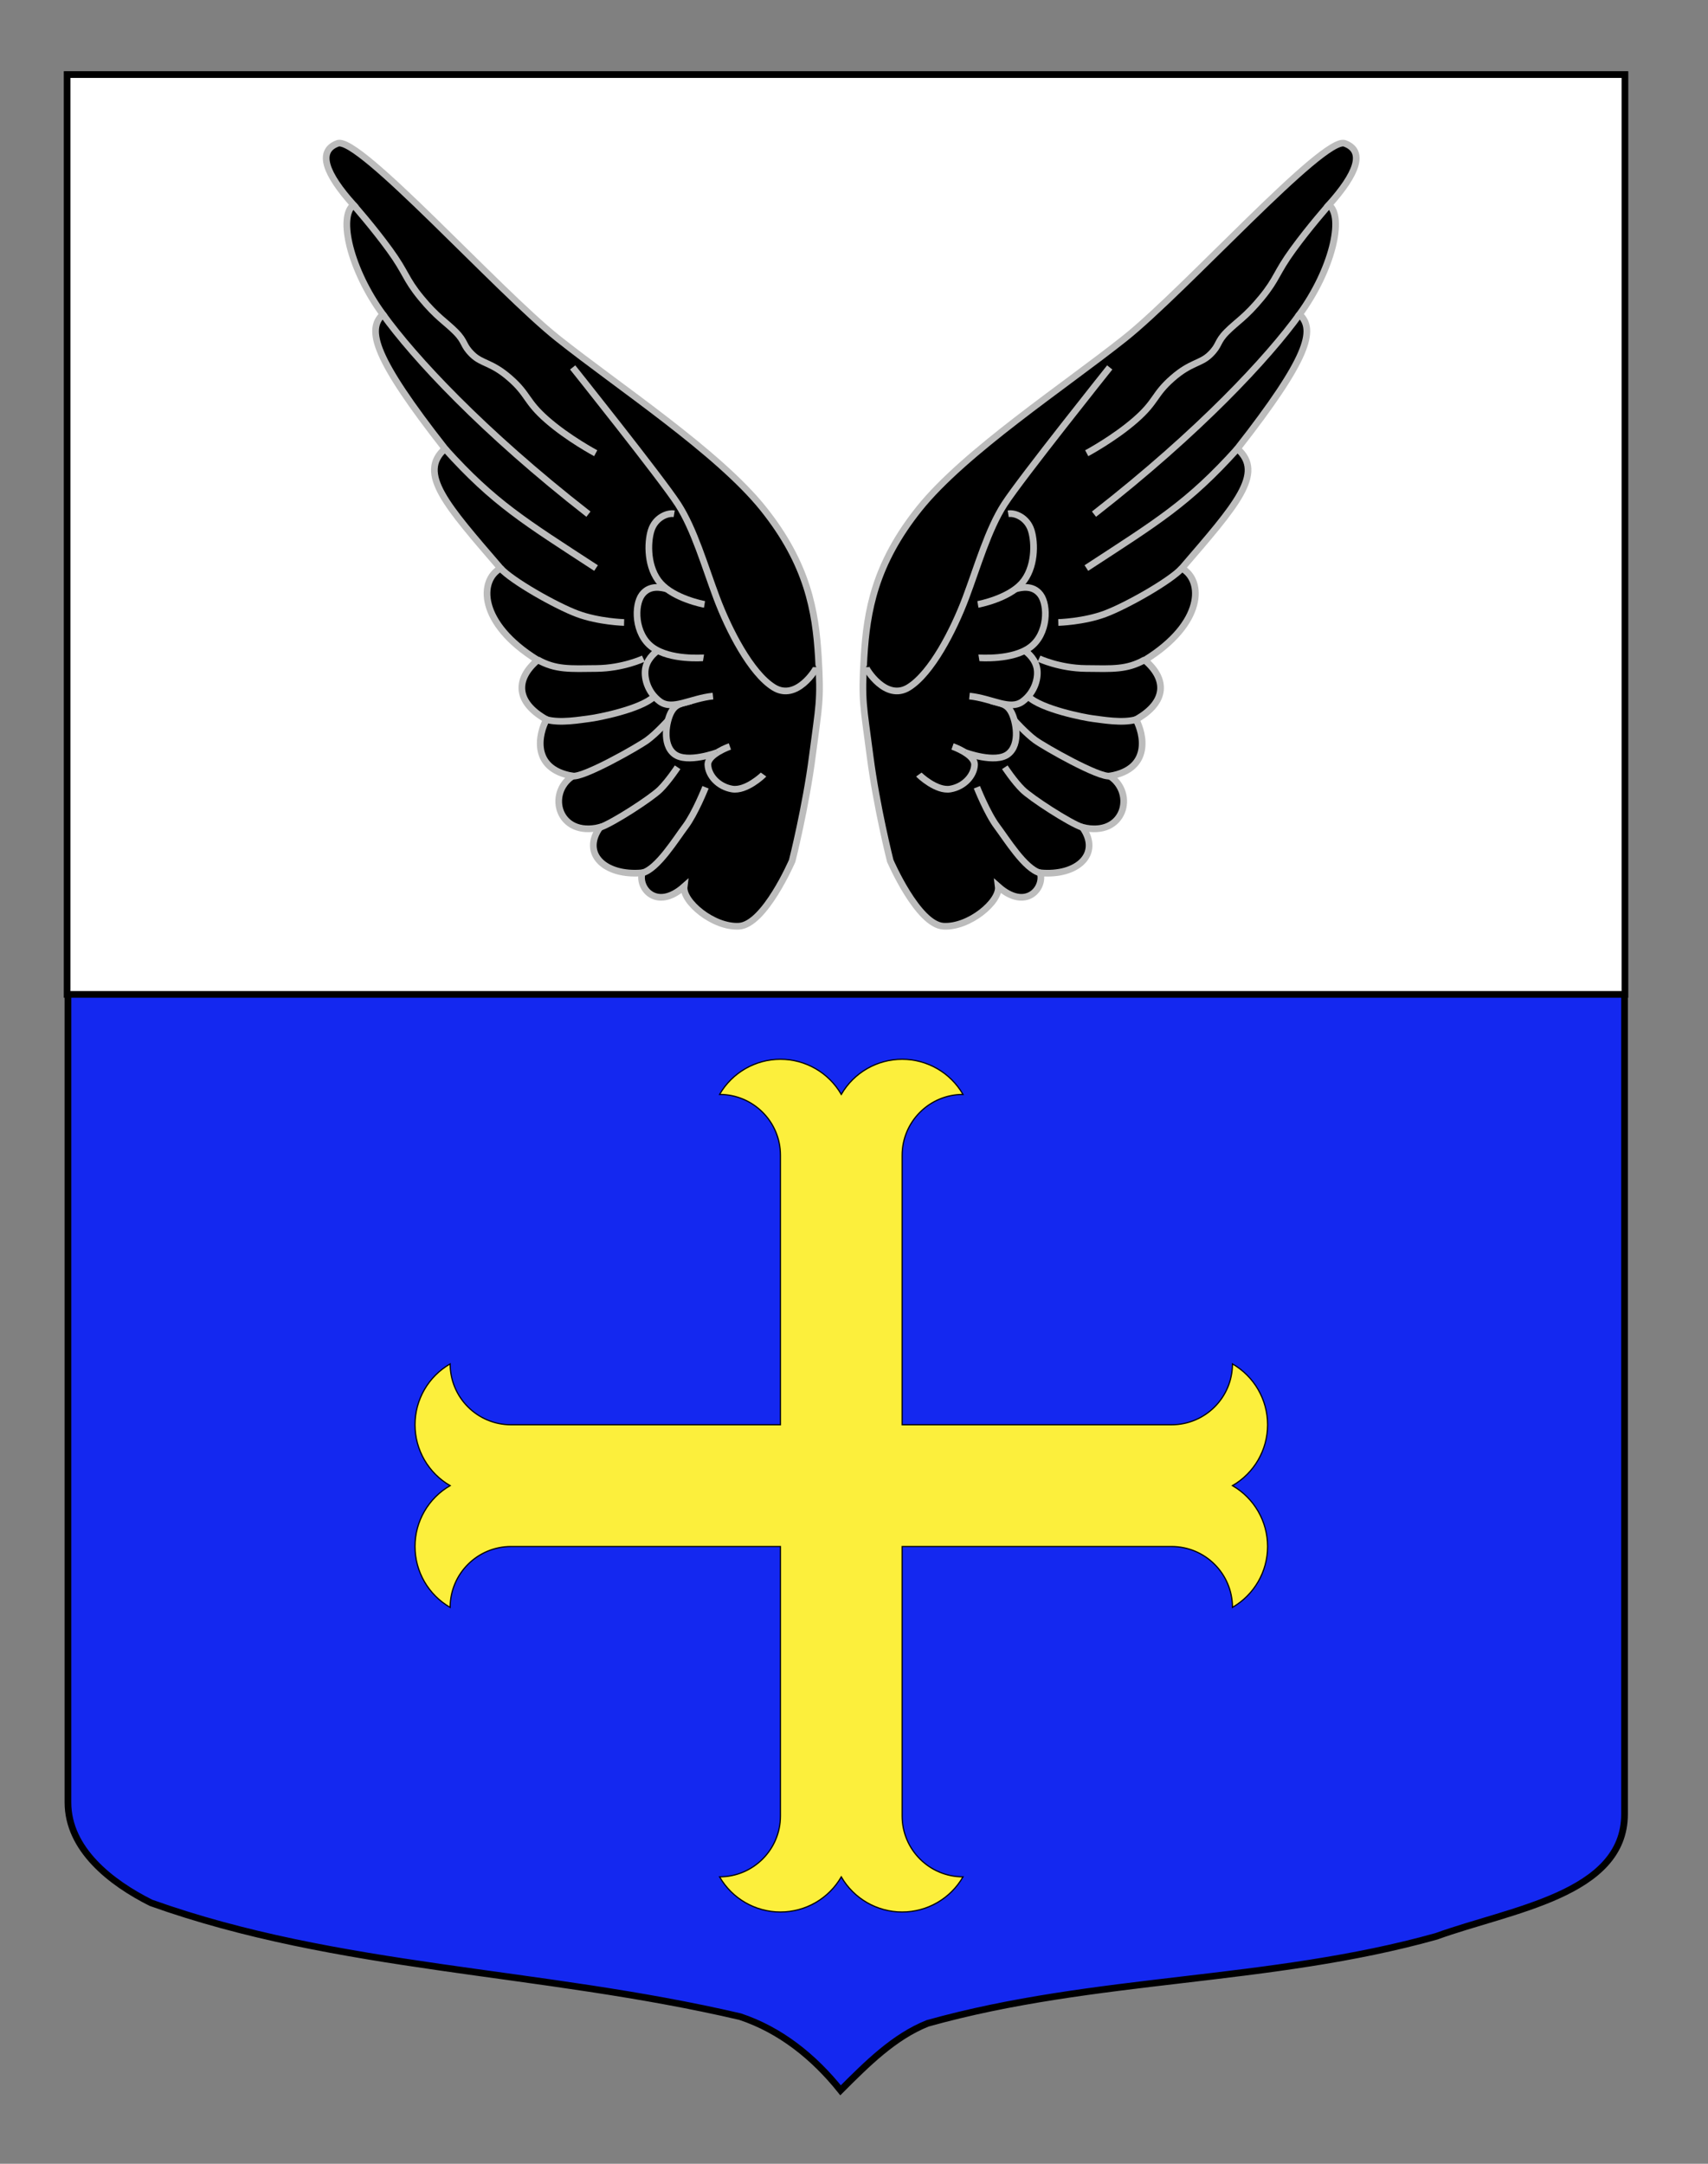
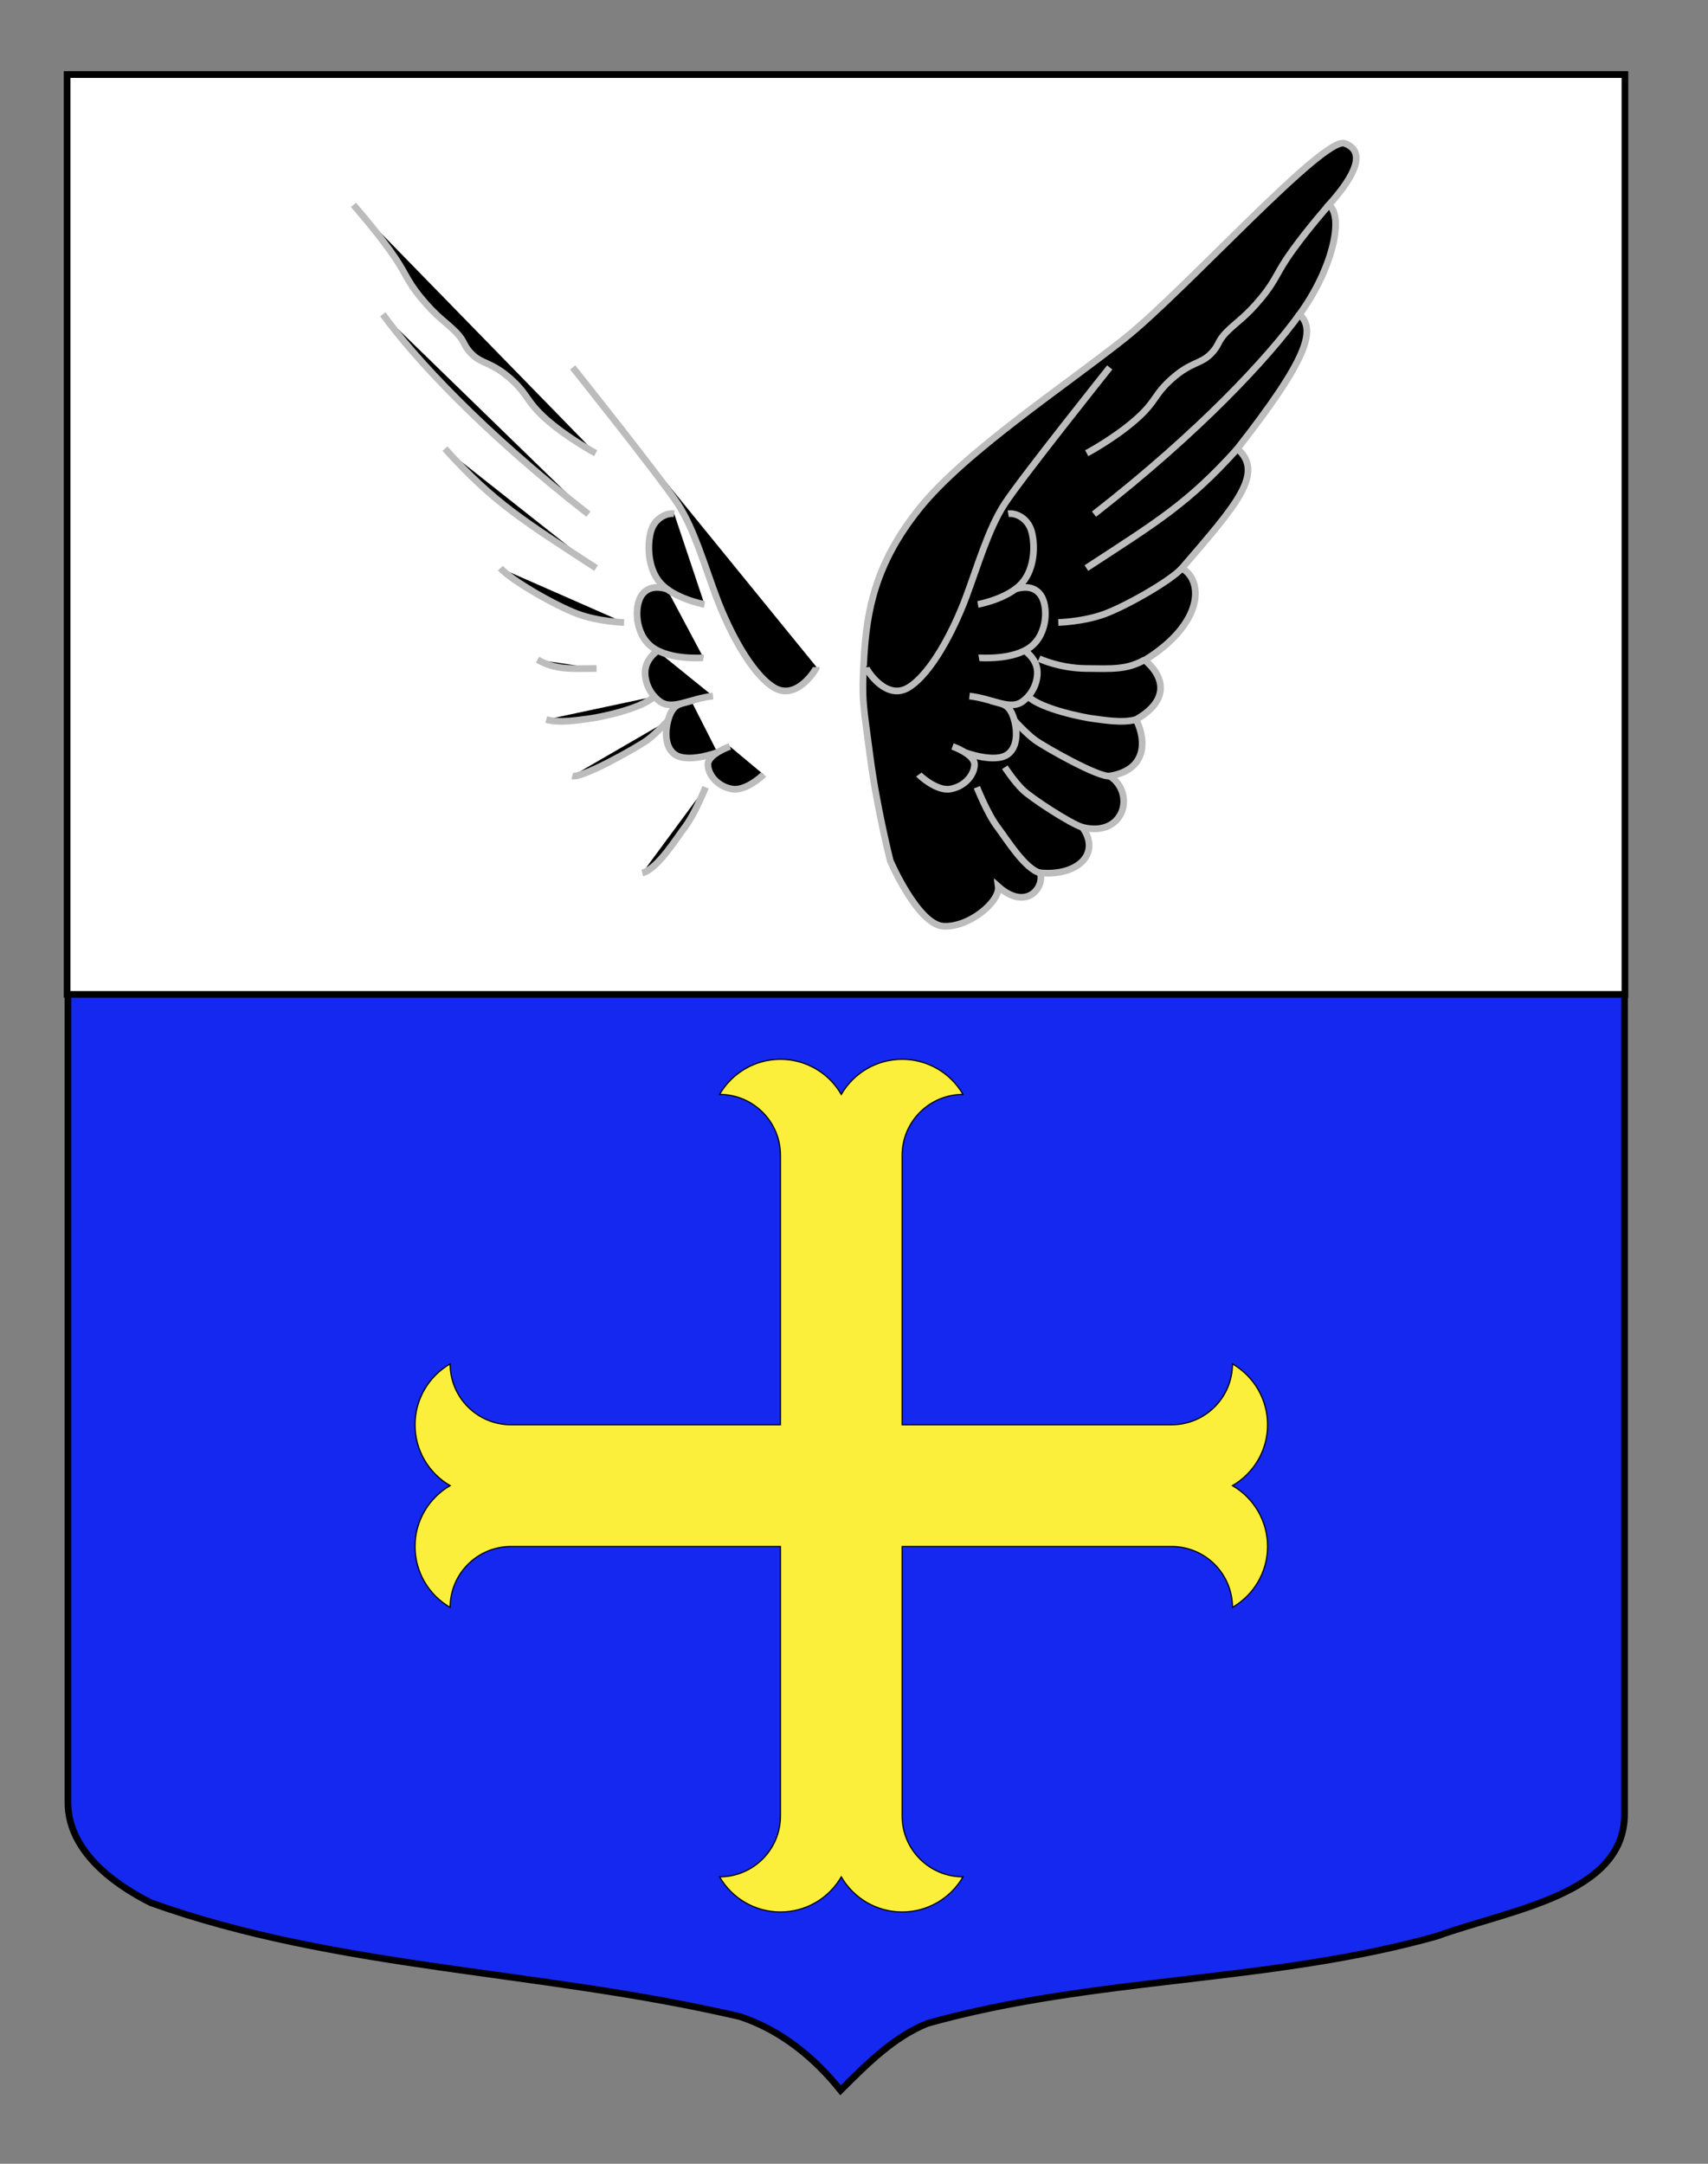
<svg xmlns="http://www.w3.org/2000/svg" version="1.0" id="Autre_blason_Dardel3_xA0_Image_1_" x="0px" y="0px" width="255.119px" height="323.149px" viewBox="0 0 255.119 323.149" enable-background="new 0 0 255.119 323.149" xml:space="preserve">
  <rect x="0" y="0" width="255.119" height="323.149" fill="#808080" stroke="none" />
  <path id="Contour_blason" fill="#1428F0" stroke="#000000" d="M10.15,11.184c78,0,154.501,0,232.501,0  c0,135.583,0,149.083,0,259.746c0,12.043-17.098,14.25-28.1,18.25c-25,7-51,6-76,13c-5,2-9,6-12.999,10c-3.997-5-8.997-9-14.997-11  c-30-7-60-7-88-17c-6-3-12.406-8-12.406-15C10.15,245.639,10.15,147.559,10.15,11.184z" />
  <rect x="10.026" y="11.138" fill="#FFFFFF" stroke="#000000" width="232.686" height="137.372" />
  <g>
    <title>Heraldic Cross Moline</title>
    <desc>Heraldic Cross Moline</desc>
    <g transform="translate(-52.5,-52.5) scale(0.175,0.175)">
      <path fill="#FCEF3C" stroke="#000000" d="M966.136,1849.777c0,28.683-23.259,51.942-51.948,51.942    c10.714,18.56,30.513,29.989,51.942,29.989c21.434,0,41.222-11.429,51.928-29.989c10.712,18.56,30.511,29.989,51.939,29.989    c21.434,0,41.233-11.429,51.953-29.989c-28.694,0-51.953-23.259-51.953-51.942v-229.983h229.983    c28.688,0,51.948,23.259,51.948,51.948c18.555-10.714,29.989-30.513,29.989-51.942c0-21.434-11.434-41.233-29.989-51.948    c18.555-10.714,29.989-30.513,29.989-51.948c0-21.429-11.434-41.228-29.989-51.942c0,28.683-23.259,51.942-51.948,51.942h-229.983    v-229.978c0-28.689,23.259-51.939,51.953-51.939c-10.72-18.544-30.519-29.978-51.953-29.978    c-21.428,0-41.228,11.434-51.939,29.978c-10.706-18.544-30.494-29.978-51.928-29.978c-21.428,0-41.228,11.434-51.942,29.978    c28.689,0,51.948,23.25,51.948,51.939v229.978h-229.98c-28.691,0-51.948-23.259-51.948-51.942    c-18.558,10.714-29.989,30.513-29.989,51.942c0,21.434,11.431,41.233,29.989,51.948c-18.558,10.714-29.989,30.513-29.989,51.948    c0,21.429,11.431,41.228,29.989,51.942c0-28.689,23.256-51.948,51.948-51.948h229.98V1849.777z" />
    </g>
  </g>
  <g>
    <g>
      <desc id="desc4">Demi-volée d'argent</desc>
      <g id="g15731">
-         <path id="path10141" stroke="#BCBCBC" d="M50.431,21.413c3.134-1.166,23.873,21.968,32.865,29.118     c8.986,7.146,23.935,16.982,30.693,25.422c6.643,8.294,7.839,15.307,8.253,22.207c0.398,6.644,0.085,7.109-0.892,14.707     c-0.978,7.599-3.02,15.686-3.02,15.686s-4.119,9.557-7.948,9.774c-3.829,0.22-8.47-3.684-8.191-5.922     c-4.118,3.654-6.939,0.241-6.267-2.047c-5.554,0.509-9.14-2.84-6.313-6.8c-6.281,1.535-7.97-5.115-4.079-7.656     c-6.324-1.079-5.025-6.404-3.913-8.437c-4.643-2.612-4.656-6.042-1.32-8.874c-8.903-5.512-8.774-11.955-5.53-13.714     c-8.071-9.384-12.445-14.222-8.296-17.866c-10.596-13.532-11.749-17.779-9.284-20.06c-4.841-6.617-6.736-14.597-4.383-16.344     C48.653,25.988,47.322,22.568,50.431,21.413z" />
        <path id="path11049" stroke="#BCBCBC" d="M121.966,99.627c0.005,0.241-2.966,5.162-6.395,3.035     c-3.43-2.127-6.729-8.598-8.521-13.356c-1.763-4.683-3.343-10.245-5.788-14.018c-2.494-3.848-15.721-20.414-15.721-20.414" />
-         <path id="path11051" stroke="#BCBCBC" d="M80.289,98.523c2.714,1.527,4.861,1.354,8.815,1.313c3.953-0.04,7-1.473,7-1.473" />
+         <path id="path11051" stroke="#BCBCBC" d="M80.289,98.523c2.714,1.527,4.861,1.354,8.815,1.313" />
        <path id="path11053" stroke="#BCBCBC" d="M81.595,107.46c2.041,0.597,5.158,0.021,6.427-0.13c1.3-0.154,7.738-1.42,9.68-3.302" />
        <path id="path11055" stroke="#BCBCBC" d="M85.479,115.89c1.517,0.372,9.788-4.33,11.187-5.346     c1.362-0.989,3.118-2.943,3.118-2.943" />
-         <path id="path11057" stroke="#BCBCBC" d="M89.595,123.58c1.929-0.638,7.7-4.4,8.981-5.662c1.258-1.24,2.636-3.329,2.636-3.329" />
        <path id="path11059" stroke="#BCBCBC" d="M95.932,130.367c2.272-0.561,5.04-5.088,6.447-6.951     c1.447-1.919,3.004-5.842,3.004-5.842" />
        <path id="path11061" stroke="#BCBCBC" d="M74.743,84.851c1.739,1.918,8.326,5.641,11.497,6.822     c3.188,1.188,6.98,1.294,6.98,1.294" />
        <path id="path11063" stroke="#BCBCBC" d="M66.463,67.01c7.341,8.157,11.959,10.906,22.567,17.827" />
        <path id="path11065" stroke="#BCBCBC" d="M57.183,46.939c4.645,6.438,14.837,17.477,30.71,29.85" />
        <path id="path11067" stroke="#BCBCBC" d="M52.788,30.596c0,0,2.884,3.254,5.408,6.727c2.524,3.472,2.311,4.271,4.688,7.161     c2.376,2.892,3.683,3.571,5.172,5.071c1.524,1.534,1.016,1.946,2.465,3.37c1.479,1.453,2.855,1.122,5.652,3.571     c2.798,2.448,2.335,3.426,5.537,6.224s7.27,4.967,7.27,4.967" />
        <path id="path11069" stroke="#BCBCBC" d="M114.05,115.672c-0.085,0.118-2.624,2.523-4.703,2.166s-3.53-2.007-3.612-3.597     c-0.081-1.59,3.287-2.764,3.287-2.764" />
        <path id="path11071" stroke="#BCBCBC" d="M107.161,112.376c0,0-4.548,1.712-6.443,0.235c-1.896-1.475-1.158-4.946-0.491-6.211     c0.666-1.262,1.449-1.297,3.014-1.738" />
        <path id="path11073" stroke="#BCBCBC" d="M106.495,103.958c-3.407,0.356-6.049,2.198-7.945,0.796     c-1.856-1.373-2.462-3.662-2.097-5.129c0.375-1.512,1.716-2.399,1.716-2.399" />
        <path id="path11075" stroke="#BCBCBC" d="M105.081,98.247c-0.106-0.017-4.977,0.394-7.664-1.591     c-2.666-1.967-2.705-6.264-1.523-7.842c1.153-1.539,2.981-1.049,3.706-0.857" />
        <path id="path11077" stroke="#BCBCBC" d="M105.232,90.266c-0.213-0.034-4.5-0.871-6.551-3.145     c-2.049-2.27-2.004-6.053-1.415-7.912c0.604-1.902,2.403-2.651,3.438-2.477" />
      </g>
    </g>
    <g>
      <desc id="desc4">Demi-volée d'argent</desc>
      <g id="g15731_1_">
        <path id="path10141_1_" stroke="#BCBCBC" d="M198.491,30.608c2.354,1.747,0.458,9.727-4.383,16.344     c2.465,2.28,1.312,6.527-9.283,20.06c4.148,3.645-0.227,8.482-8.297,17.866c3.244,1.759,3.373,8.202-5.529,13.714     c3.336,2.832,3.322,6.262-1.32,8.874c1.112,2.032,2.411,7.357-3.912,8.437c3.891,2.541,2.201,9.191-4.08,7.656     c2.827,3.96-0.759,7.309-6.312,6.8c0.672,2.288-2.148,5.701-6.267,2.047c0.278,2.238-4.362,6.142-8.191,5.922     c-3.829-0.218-7.948-9.774-7.948-9.774s-2.042-8.087-3.02-15.686c-0.978-7.598-1.291-8.063-0.893-14.707     c0.415-6.9,1.611-13.913,8.254-22.207c6.759-8.439,21.707-18.276,30.693-25.422c8.992-7.15,29.731-30.284,32.865-29.118     C203.977,22.568,202.646,25.988,198.491,30.608z" />
        <path id="path11049_1_" stroke="#BCBCBC" d="M165.758,54.874c0,0-13.228,16.566-15.721,20.414     c-2.445,3.772-4.025,9.335-5.788,14.018c-1.792,4.759-5.092,11.229-8.521,13.356c-3.429,2.127-6.4-2.794-6.396-3.035" />
        <path id="path11051_1_" stroke="#BCBCBC" d="M155.194,98.364c0,0,3.048,1.433,7.001,1.473c3.954,0.04,6.101,0.214,8.815-1.313" />
        <path id="path11053_1_" stroke="#BCBCBC" d="M153.597,104.028c1.941,1.882,8.38,3.147,9.68,3.302     c1.269,0.151,4.386,0.727,6.427,0.13" />
        <path id="path11055_1_" stroke="#BCBCBC" d="M151.515,107.601c0,0,1.756,1.954,3.118,2.943c1.398,1.016,9.67,5.718,11.187,5.346" />
        <path id="path11057_1_" stroke="#BCBCBC" d="M150.086,114.589c0,0,1.378,2.089,2.636,3.329c1.281,1.262,7.053,5.024,8.981,5.662" />
        <path id="path11059_1_" stroke="#BCBCBC" d="M145.916,117.574c0,0,1.557,3.923,3.004,5.842c1.407,1.863,4.175,6.391,6.447,6.951" />
        <path id="path11061_1_" stroke="#BCBCBC" d="M158.079,92.967c0,0,3.793-0.105,6.98-1.294c3.171-1.182,9.758-4.904,11.497-6.822" />
        <path id="path11063_1_" stroke="#BCBCBC" d="M162.269,84.837c10.607-6.921,15.226-9.67,22.567-17.827" />
        <path id="path11065_1_" stroke="#BCBCBC" d="M163.406,76.789c15.873-12.373,26.065-23.412,30.71-29.85" />
        <path id="path11067_1_" stroke="#BCBCBC" d="M162.32,67.687c0,0,4.067-2.169,7.27-4.967s2.739-3.775,5.537-6.224     c2.798-2.449,4.174-2.118,5.652-3.571c1.449-1.424,0.94-1.836,2.465-3.37c1.489-1.5,2.796-2.18,5.173-5.071     c2.377-2.891,2.163-3.689,4.688-7.161c2.523-3.473,5.407-6.727,5.407-6.727" />
        <path id="path11069_1_" stroke="#BCBCBC" d="M142.276,111.478c0,0,3.368,1.174,3.287,2.764c-0.082,1.59-1.533,3.239-3.611,3.597     s-4.618-2.048-4.703-2.166" />
        <path id="path11071_1_" stroke="#BCBCBC" d="M148.059,104.662c1.564,0.441,2.348,0.477,3.014,1.738     c0.667,1.265,1.404,4.736-0.491,6.211c-1.896,1.477-6.443-0.235-6.443-0.235" />
        <path id="path11073_1_" stroke="#BCBCBC" d="M153.129,97.226c0,0,1.342,0.888,1.717,2.399c0.365,1.467-0.24,3.756-2.097,5.129     c-1.896,1.402-4.538-0.439-7.945-0.796" />
        <path id="path11075_1_" stroke="#BCBCBC" d="M151.7,87.957c0.725-0.191,2.553-0.682,3.706,0.857     c1.182,1.578,1.143,5.875-1.523,7.842c-2.688,1.984-7.558,1.574-7.664,1.591" />
        <path id="path11077_1_" stroke="#BCBCBC" d="M150.594,76.732c1.035-0.175,2.835,0.574,3.438,2.477     c0.59,1.859,0.634,5.643-1.415,7.912c-2.051,2.273-6.338,3.11-6.551,3.145" />
      </g>
    </g>
  </g>
</svg>